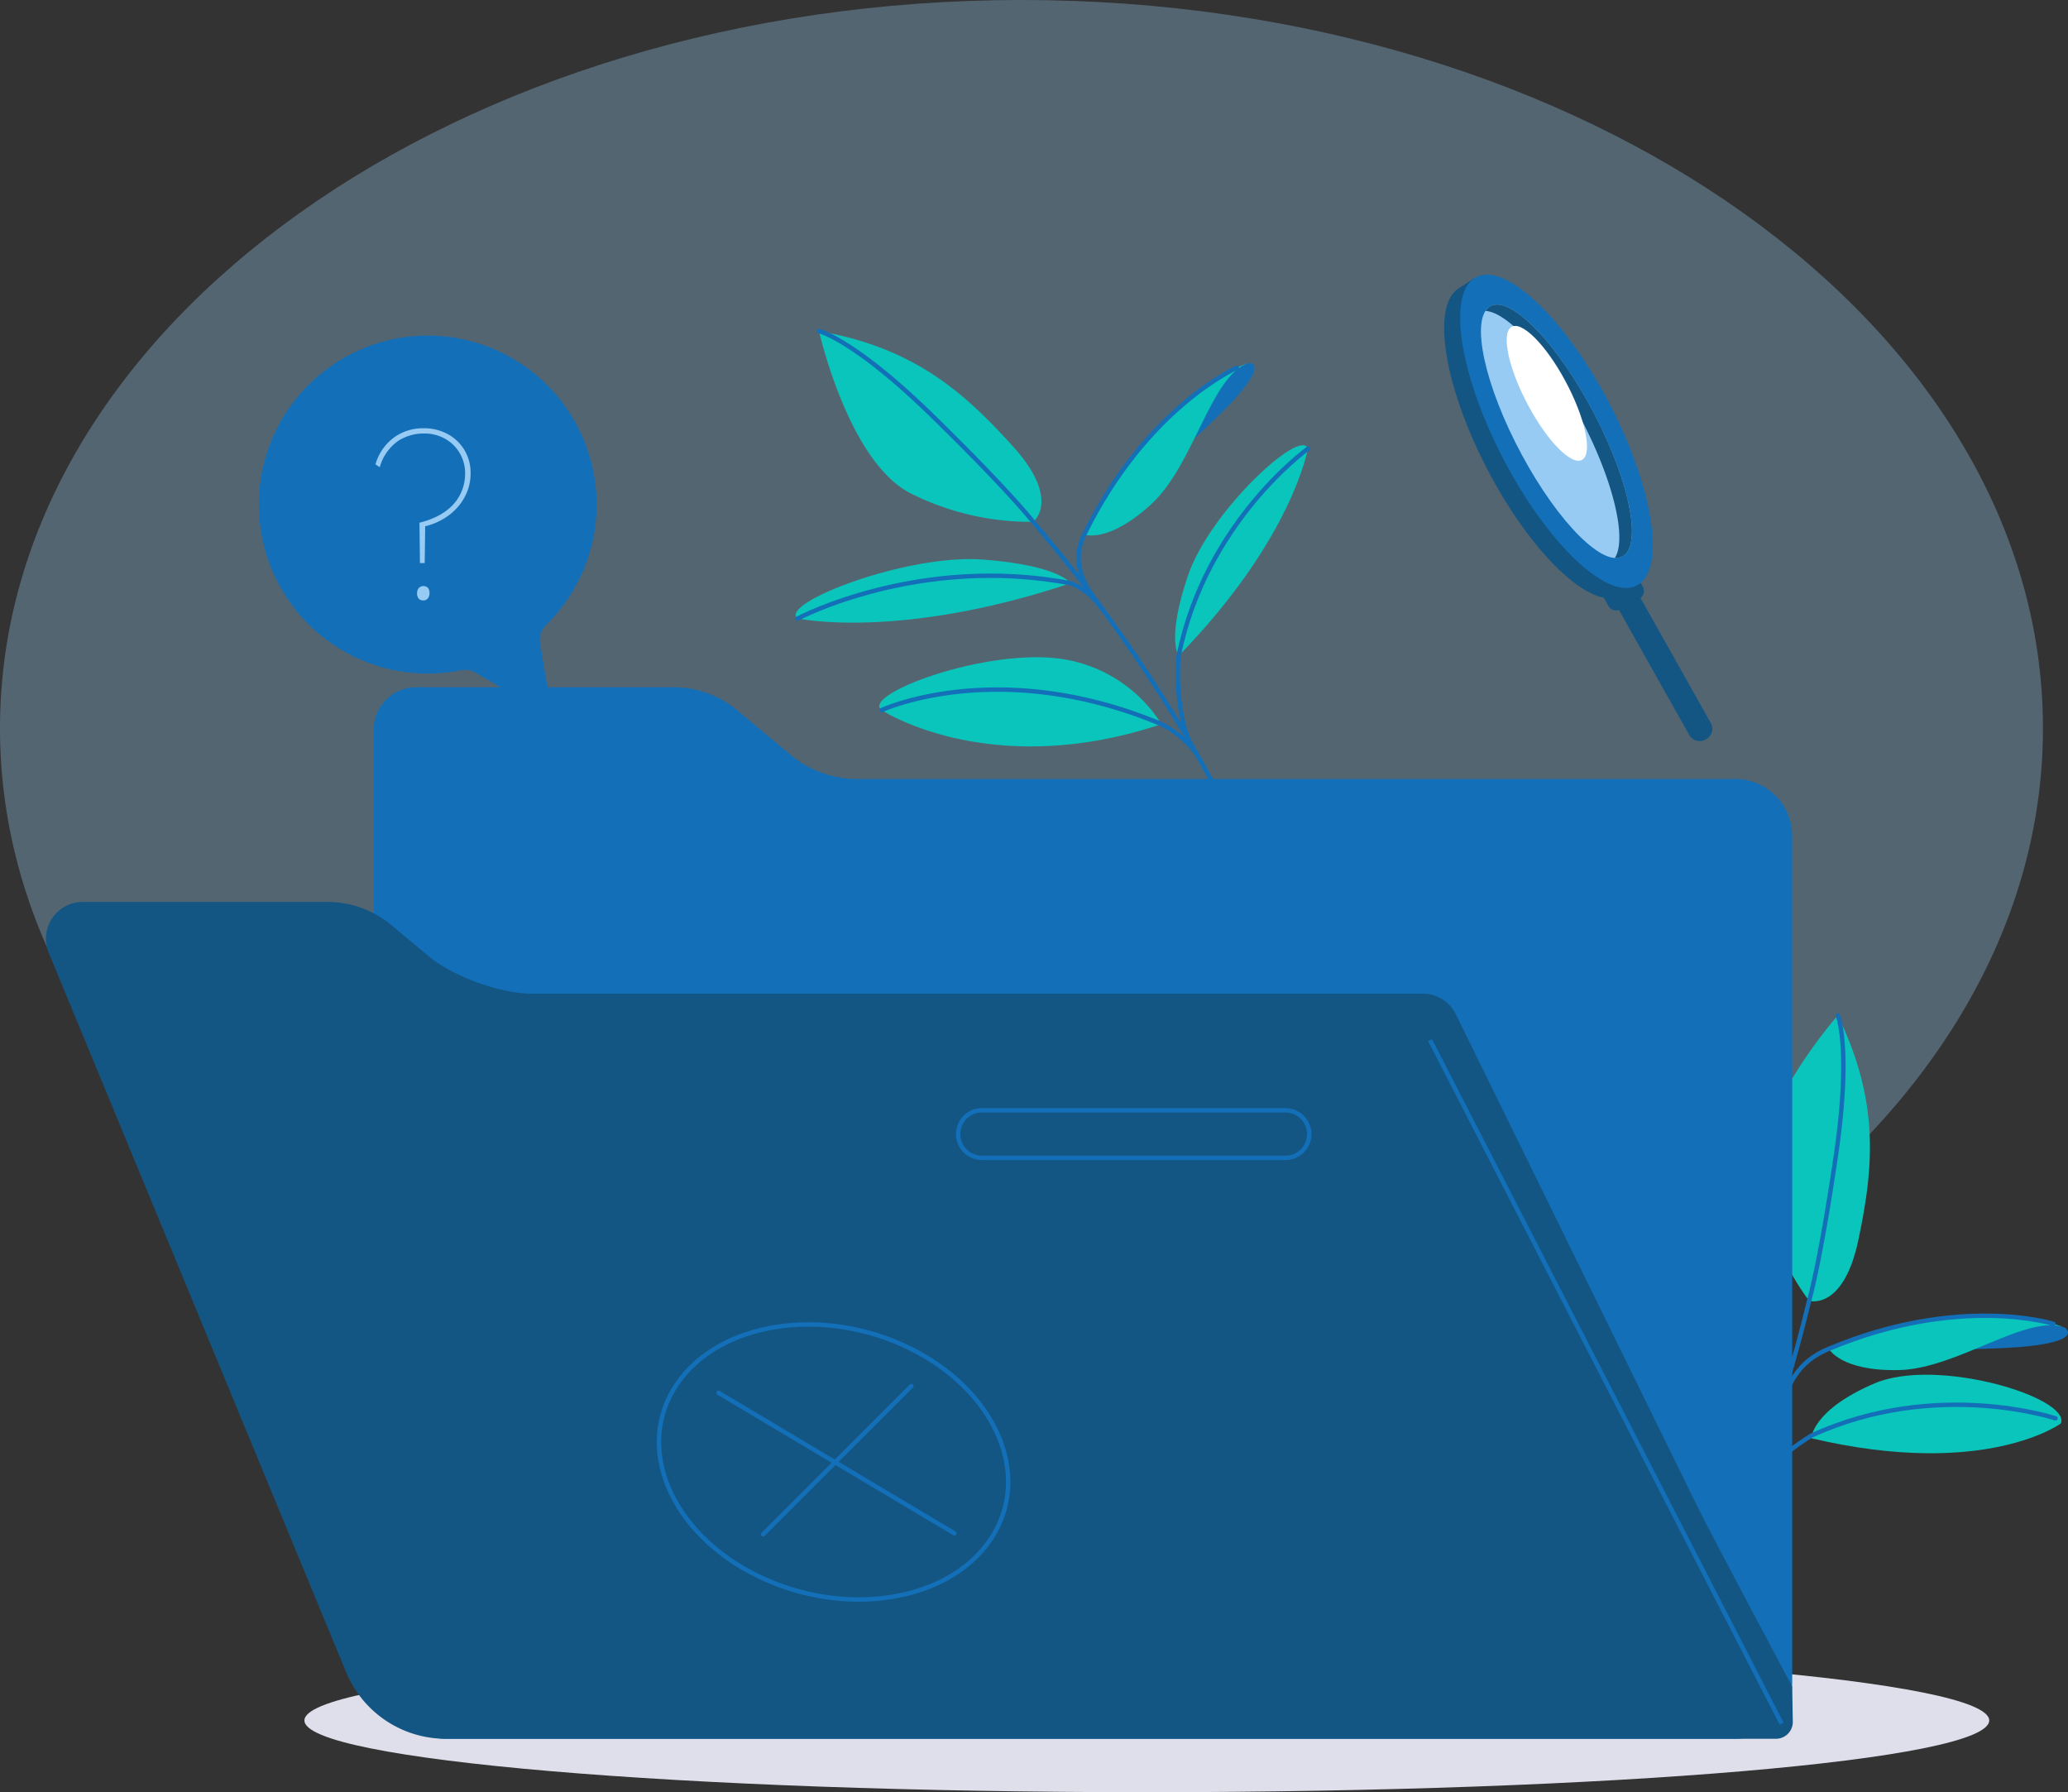
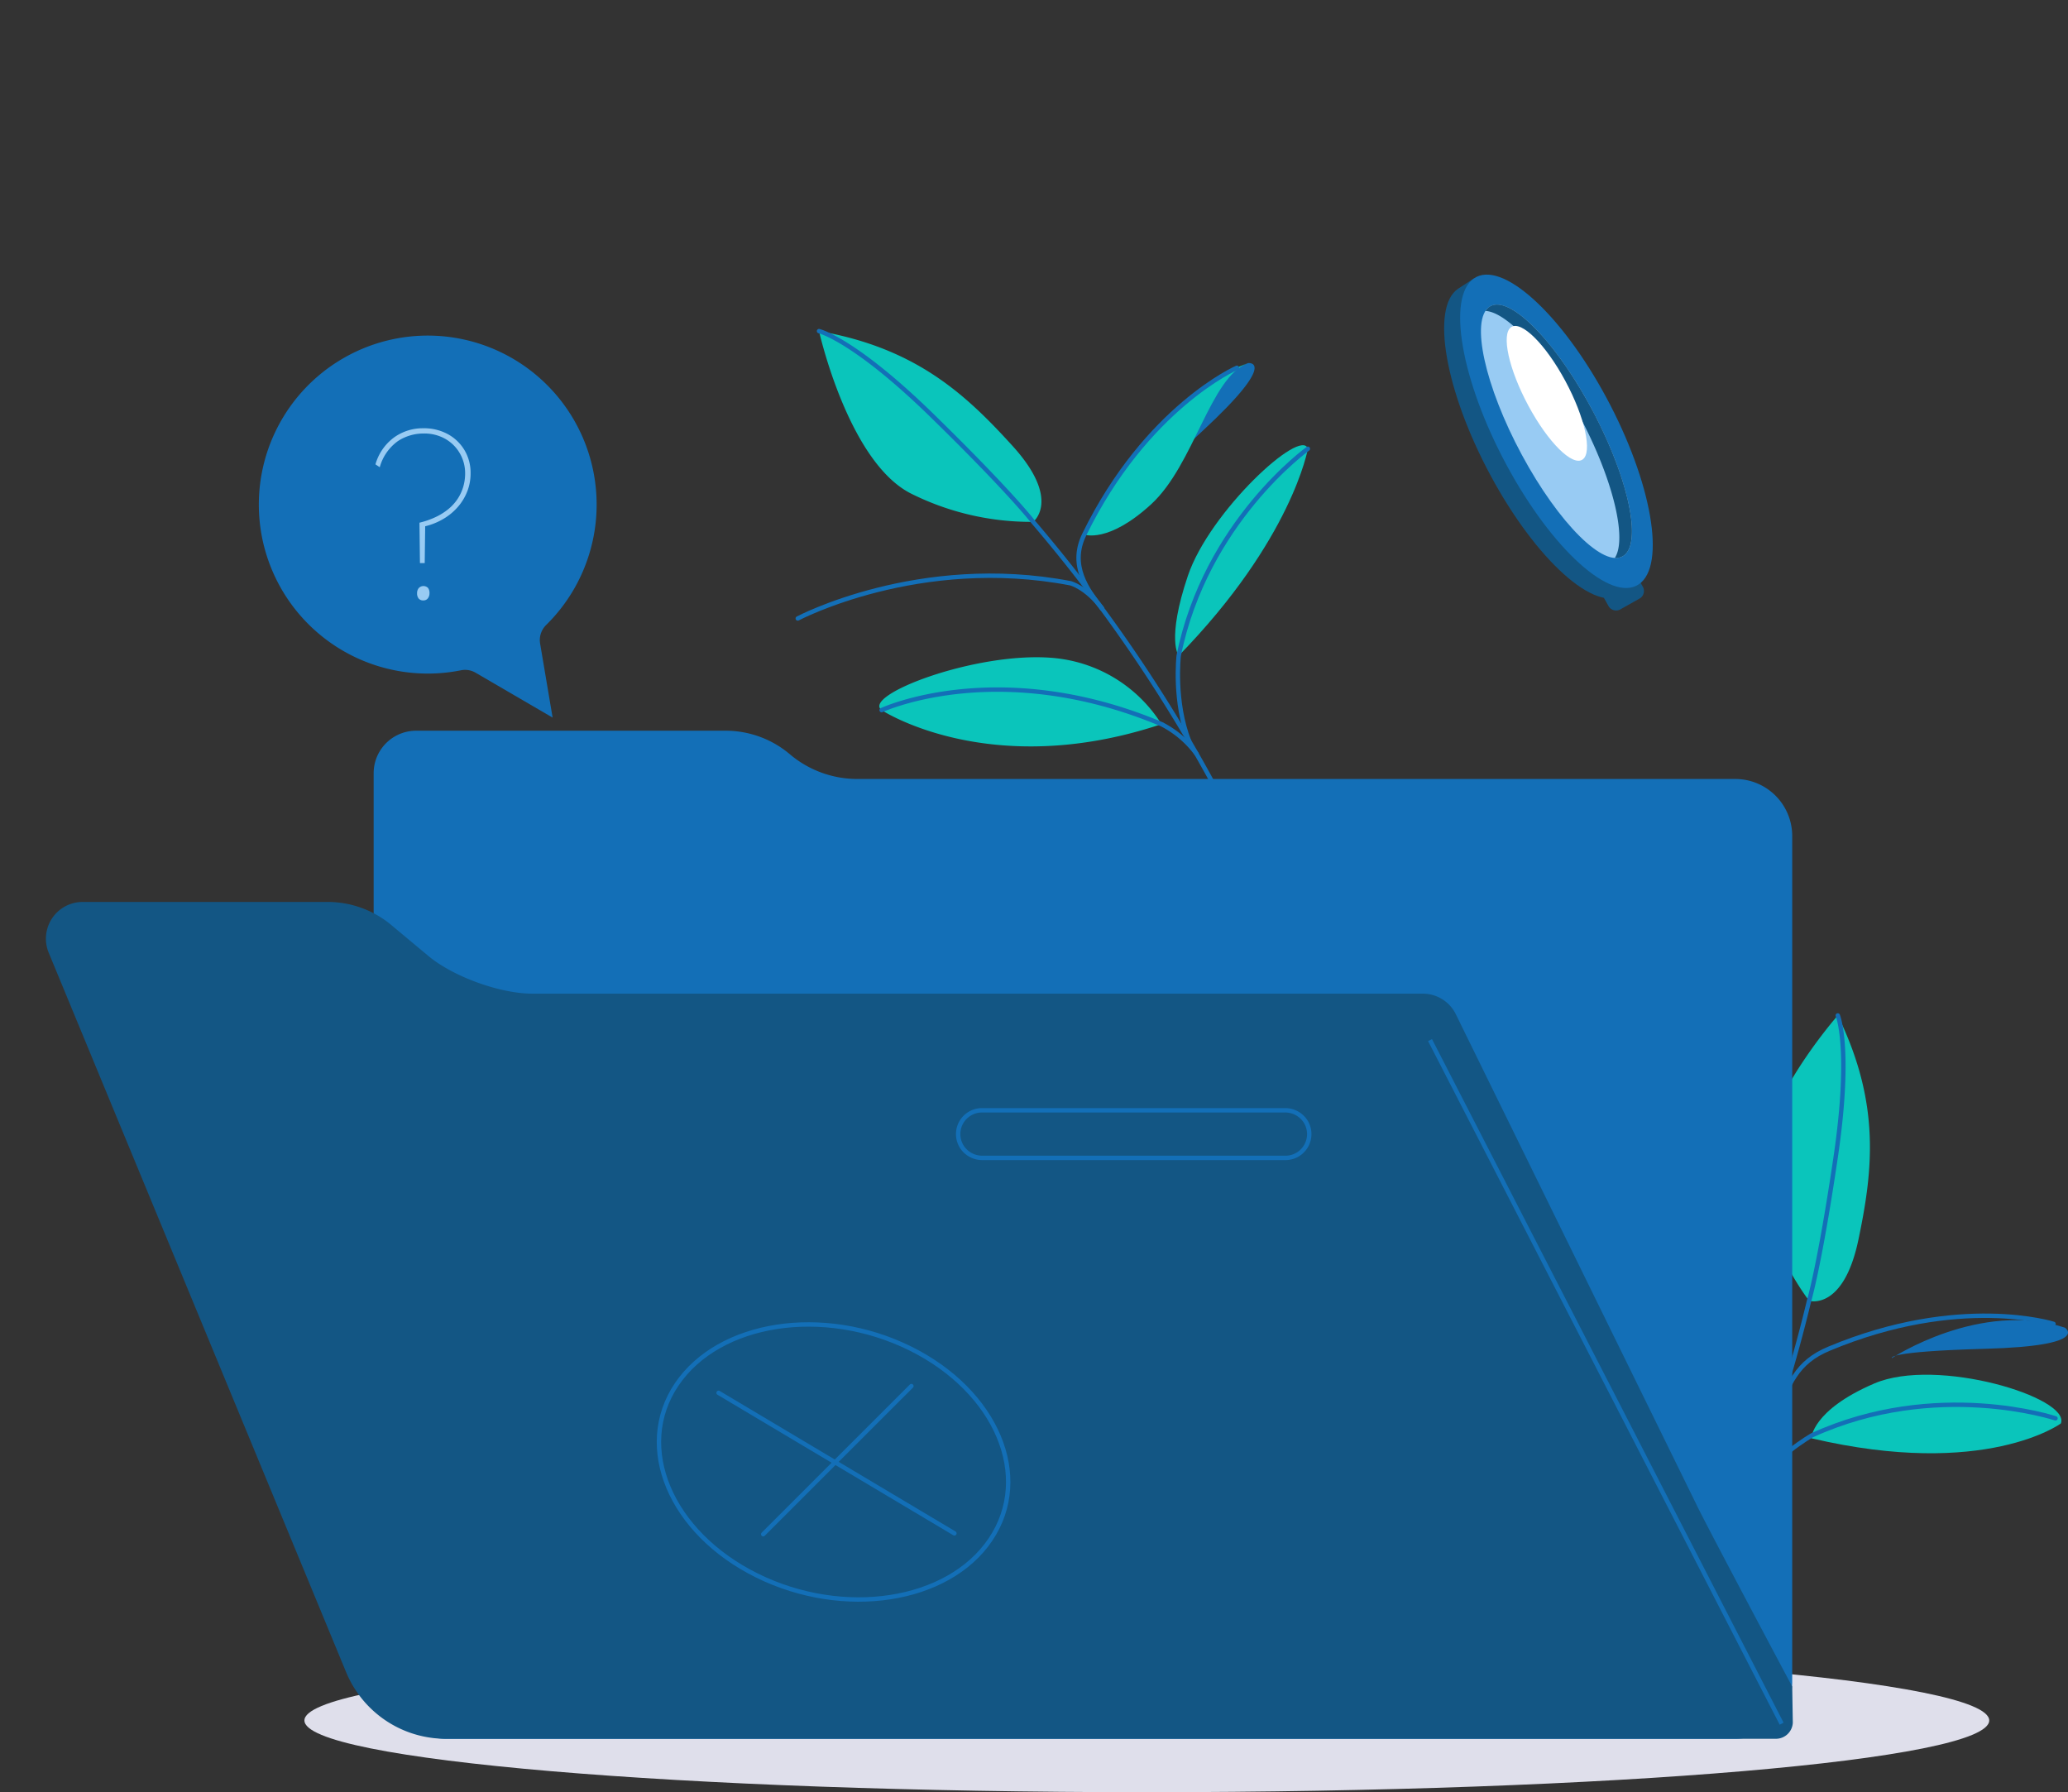
<svg xmlns="http://www.w3.org/2000/svg" id="Group_6828" data-name="Group 6828" width="471.214" height="408.306" viewBox="0 0 471.214 408.306">
  <rect x="0" y="0" width="471.214" height="408.306" fill="#333333" stroke="none" />
  <defs>
    <clipPath id="clip-path">
      <rect id="Rectangle_2947" data-name="Rectangle 2947" width="471.214" height="408.306" fill="none" opacity="0.12" />
    </clipPath>
    <clipPath id="clip-path-2">
      <rect id="Rectangle_2948" data-name="Rectangle 2948" width="471.214" height="408.306" fill="none" />
    </clipPath>
  </defs>
  <g id="Group_6825" data-name="Group 6825">
    <g id="Group_6824" data-name="Group 6824" clip-path="url(#clip-path)">
-       <path id="Path_5986" data-name="Path 5986" d="M465.507,165.915c0,91.632-104.207,165.915-232.754,165.915S0,257.547,0,165.915,104.207,0,232.753,0,465.507,74.283,465.507,165.915" fill="#98cbf3" opacity="0.33" />
-     </g>
+       </g>
  </g>
  <g id="Group_6827" data-name="Group 6827">
    <g id="Group_6826" data-name="Group 6826" clip-path="url(#clip-path-2)">
      <path id="Path_5987" data-name="Path 5987" d="M453.262,391.96c0,9.028-85.938,16.346-191.948,16.346S69.366,400.988,69.366,391.96s85.938-16.346,191.948-16.346,191.948,7.318,191.948,16.346" fill="#dfdfeb" />
      <path id="Path_5988" data-name="Path 5988" d="M298.012,102.237s-3.552,20.617-29.435,47.155c0,0-2.859-3.541,2.09-18.207s25.869-33.942,27.345-28.948" fill="#0ac5bb" />
      <path id="Path_5989" data-name="Path 5989" d="M298.012,102.237s-23.29,16.659-29.435,47.155c0,0-1.19,10.458,2.394,19.519" fill="none" stroke="#136fb7" stroke-linecap="round" stroke-width="1" />
      <path id="Path_5990" data-name="Path 5990" d="M235.412,118.892s6.534-4.951-4.707-17.316c-10.678-11.747-21.983-22.28-44.079-26.14,0,0,6.669,29.93,21.067,37.064a61.229,61.229,0,0,0,27.719,6.392" fill="#0ac5bb" />
-       <path id="Path_5991" data-name="Path 5991" d="M181.78,140.9s23.053,5.029,62.152-8.019c0,0-2.424-4.042-19.9-5.4S177.229,137.54,181.78,140.9" fill="#0ac5bb" />
      <path id="Path_5992" data-name="Path 5992" d="M181.78,140.9s27.659-14.642,62.152-8.019c0,0,3.548.888,7.161,5.714" fill="none" stroke="#136fb7" stroke-linecap="round" stroke-width="1" />
      <path id="Path_5993" data-name="Path 5993" d="M200.888,161.785s24.67,16.239,63.768,3.192a32.522,32.522,0,0,0-25.074-15.115c-17.471-1.36-43.245,8.564-38.694,11.923" fill="#0ac5bb" />
      <path id="Path_5994" data-name="Path 5994" d="M200.888,161.785s26.59-12.407,63.768,3.192a22.724,22.724,0,0,1,7.985,6.772" fill="none" stroke="#136fb7" stroke-linecap="round" stroke-width="1" />
      <path id="Path_5995" data-name="Path 5995" d="M284.392,82.715s7.28-.872-10.486,15.563c-16.777,15.52-14.644,15.641-14.644,15.641s6.365-23.223,25.13-31.2" fill="#136fb7" />
      <path id="Path_5996" data-name="Path 5996" d="M247.057,121.781s5.437,2.1,15.246-6.9,13.464-29.061,22.089-32.161c0,0-21.638,6.99-37.335,39.065" fill="#0ac5bb" />
      <path id="Path_5997" data-name="Path 5997" d="M282.719,190.7a345.185,345.185,0,0,0-47.307-71.811s-5.13-6.72-22.956-24.139-25.83-19.317-25.83-19.317" fill="none" stroke="#136fb7" stroke-linecap="round" stroke-width="1" />
      <path id="Path_5998" data-name="Path 5998" d="M281.837,83.784s-20.59,8.985-34.779,38c-3.438,7.029.675,12.591,4.035,16.813" fill="none" stroke="#136fb7" stroke-linecap="round" stroke-width="1" />
      <path id="Path_5999" data-name="Path 5999" d="M469.594,324.291s-17.21,12.7-56.862,3.379c0,0,.1-6.36,14.336-12.477s44.774,3.208,42.526,9.1" fill="#0ac5bb" />
      <path id="Path_6000" data-name="Path 6000" d="M468.363,323.133s-27.158-9.077-55.454,3.849c0,0-9.166,5.176-14.4,13.4" fill="none" stroke="#136fb7" stroke-linecap="round" stroke-width="1" />
      <path id="Path_6001" data-name="Path 6001" d="M412.214,296.353s7.844,2.383,11.256-13.975c3.243-15.54,5.134-30.875-4.712-51.03,0,0-20.316,22.967-17.64,38.811a61.231,61.231,0,0,0,11.1,26.194" fill="#0ac5bb" />
      <path id="Path_6002" data-name="Path 6002" d="M470.541,302.485s6.052,4.139-18.142,4.8c-22.845.626-21.32,2.122-21.32,2.122s20.086-13.28,39.462-6.924" fill="#136fb7" />
-       <path id="Path_6003" data-name="Path 6003" d="M416.718,307.285s2.71,5.16,16.019,4.848,29.273-13,37.8-9.648c0,0-20.884-8.994-53.823,4.8" fill="#0ac5bb" />
      <path id="Path_6004" data-name="Path 6004" d="M381.845,376.8a345.155,345.155,0,0,0,30.369-80.452s2.429-8.1,6.067-32.754.478-32.251.478-32.251" fill="none" stroke="#136fb7" stroke-linecap="round" stroke-width="1" />
      <path id="Path_6005" data-name="Path 6005" d="M467.915,301.605s-21.41-6.8-51.2,5.679c-7.216,3.024-9.264,7.8-12.313,16.652" fill="none" stroke="#136fb7" stroke-linecap="round" stroke-width="1" />
-       <path id="Path_6006" data-name="Path 6006" d="M195.346,177.469a23.783,23.783,0,0,1-15.239-5.523l-11.865-9.9a22.65,22.65,0,0,0-14.538-5.472H94.816a9.676,9.676,0,0,0-9.676,9.676V379.437a16.7,16.7,0,0,0,16.7,16.7H395.388a12.987,12.987,0,0,0,12.986-12.987V190.456a12.986,12.986,0,0,0-12.986-12.987Z" fill="#136fb7" />
+       <path id="Path_6006" data-name="Path 6006" d="M195.346,177.469a23.783,23.783,0,0,1-15.239-5.523a22.65,22.65,0,0,0-14.538-5.472H94.816a9.676,9.676,0,0,0-9.676,9.676V379.437a16.7,16.7,0,0,0,16.7,16.7H395.388a12.987,12.987,0,0,0,12.986-12.987V190.456a12.986,12.986,0,0,0-12.986-12.987Z" fill="#136fb7" />
      <path id="Path_6007" data-name="Path 6007" d="M408.373,384.235s-19.978-37.474-21.976-41.778L331.8,231.226a8.372,8.372,0,0,0-7.594-4.847H121.31c-7.376,0-18.044-3.866-23.707-8.592l-8.188-6.832a22.648,22.648,0,0,0-14.538-5.472H18.836A8.372,8.372,0,0,0,11.1,217.055l67.765,163.9a24.566,24.566,0,0,0,22.7,15.179H404.709a3.852,3.852,0,0,0,3.8-3.669Z" fill="#135684" />
      <line id="Line_14" data-name="Line 14" x2="80.118" y2="155.741" transform="translate(325.846 236.956)" fill="none" stroke="#136fb7" stroke-linejoin="round" stroke-width="1" />
      <path id="Path_6008" data-name="Path 6008" d="M292.833,263.794H223.819a5.526,5.526,0,0,1-4.643-2.51,5.419,5.419,0,0,1,4.643-8.331h69.014a5.527,5.527,0,0,1,4.644,2.51A5.419,5.419,0,0,1,292.833,263.794Z" fill="none" stroke="#136fb7" stroke-linejoin="round" stroke-width="1" />
      <line id="Line_15" data-name="Line 15" x2="53.734" y2="32.013" transform="translate(163.736 317.322)" fill="none" stroke="#136fb7" stroke-linecap="round" stroke-linejoin="round" stroke-width="1" />
      <line id="Line_16" data-name="Line 16" x1="33.764" y2="33.749" transform="translate(173.905 315.779)" fill="none" stroke="#136fb7" stroke-linecap="round" stroke-linejoin="round" stroke-width="1" />
      <path id="Path_6009" data-name="Path 6009" d="M207.388,307.2c19.744,9.757,27.936,29.251,18.3,43.541s-33.458,17.964-53.2,8.206-27.936-29.251-18.3-43.541S187.644,297.44,207.388,307.2Z" fill="none" stroke="#136fb7" stroke-linecap="round" stroke-linejoin="round" stroke-width="1" />
-       <path id="Path_6010" data-name="Path 6010" d="M388.783,168.4l-.168.094a2.718,2.718,0,0,1-3.7-1.037l-25.248-44.893,4.9-2.758L389.818,164.7a2.717,2.717,0,0,1-1.035,3.7" fill="#135684" />
      <path id="Path_6011" data-name="Path 6011" d="M372.148,129.783l2.119,3.768a2,2,0,0,1-.581,2.762l-4.578,2.575a2,2,0,0,1-2.662-.939l-2.211-3.931" fill="#135684" />
      <path id="Path_6012" data-name="Path 6012" d="M362.352,92.912c-8.758-16.247-19.736-27.431-26.713-27.954l.23-1.543-3.646,2.377c-6.266,4.267-2.935,23.328,7.438,42.573s23.863,31.387,30.129,27.12l3.428-2.285-.987-1.321c2.412-7.454-1.35-23.144-9.879-38.967" fill="#135684" />
      <path id="Path_6013" data-name="Path 6013" d="M366,90.536c10.374,19.245,13.7,38.306,7.438,42.573s-19.755-7.875-30.129-27.12-13.7-38.306-7.438-42.573S355.624,71.291,366,90.536" fill="#136fb7" />
      <path id="Path_6014" data-name="Path 6014" d="M362.536,92.893c8.442,15.663,11.757,30.763,7.4,33.728s-14.727-7.328-23.169-22.991-11.757-30.763-7.4-33.728,14.727,7.328,23.17,22.991" fill="#98cbf3" />
      <path id="Path_6015" data-name="Path 6015" d="M362.536,92.893C354.093,77.23,343.72,66.937,339.366,69.9a3.291,3.291,0,0,0-.884.932c5.033.306,13.837,9.863,21.181,23.487,7.776,14.426,11.2,28.367,8.287,32.8a3.1,3.1,0,0,0,1.989-.5c4.354-2.965,1.039-18.065-7.4-33.728" fill="#135684" />
      <path id="Path_6016" data-name="Path 6016" d="M356.658,86.755c4.491,8.332,6.254,16.365,3.938,17.942s-7.834-3.9-12.325-12.23-6.254-16.365-3.938-17.942,7.834,3.9,12.325,12.23" fill="#fff" />
      <path id="Path_6017" data-name="Path 6017" d="M98.52,76.47a38.491,38.491,0,0,1,25.93,65.917,4.81,4.81,0,0,0-1.381,4.23l2.851,16.871-17.541-10.221a4.732,4.732,0,0,0-3.31-.567A38.5,38.5,0,1,1,98.52,76.47" fill="#136fb7" />
      <path id="Path_6018" data-name="Path 6018" d="M95.688,128.287l-.109-9.205a19.009,19.009,0,0,0,3.676-1.28,13.905,13.905,0,0,0,2.914-1.825,10.468,10.468,0,0,0,2.1-2.315,10.292,10.292,0,0,0,1.281-2.75,10.893,10.893,0,0,0,.435-3.105,8.993,8.993,0,0,0-1.144-4.412,8.892,8.892,0,0,0-3.268-3.349A9.633,9.633,0,0,0,96.5,98.765a10.587,10.587,0,0,0-5.856,1.743,10.879,10.879,0,0,0-4.112,5.937l-.98-.653a11.511,11.511,0,0,1,4.194-6.1,11.147,11.147,0,0,1,6.7-2.125,11.329,11.329,0,0,1,5.638,1.362,9.967,9.967,0,0,1,3.785,3.677,10.072,10.072,0,0,1,1.362,5.2,11.251,11.251,0,0,1-.735,4.085,12.13,12.13,0,0,1-2.07,3.486,13.315,13.315,0,0,1-3.242,2.751,15.193,15.193,0,0,1-4.3,1.77l-.109,8.388Zm-.653,6.863a1.782,1.782,0,0,1,.38-1.171,1.48,1.48,0,0,1,2.125-.027,1.957,1.957,0,0,1,.326,1.2,1.909,1.909,0,0,1-.353,1.144,1.228,1.228,0,0,1-1.063.49,1.288,1.288,0,0,1-1.062-.436,1.839,1.839,0,0,1-.353-1.2" fill="#98cbf3" />
    </g>
  </g>
</svg>